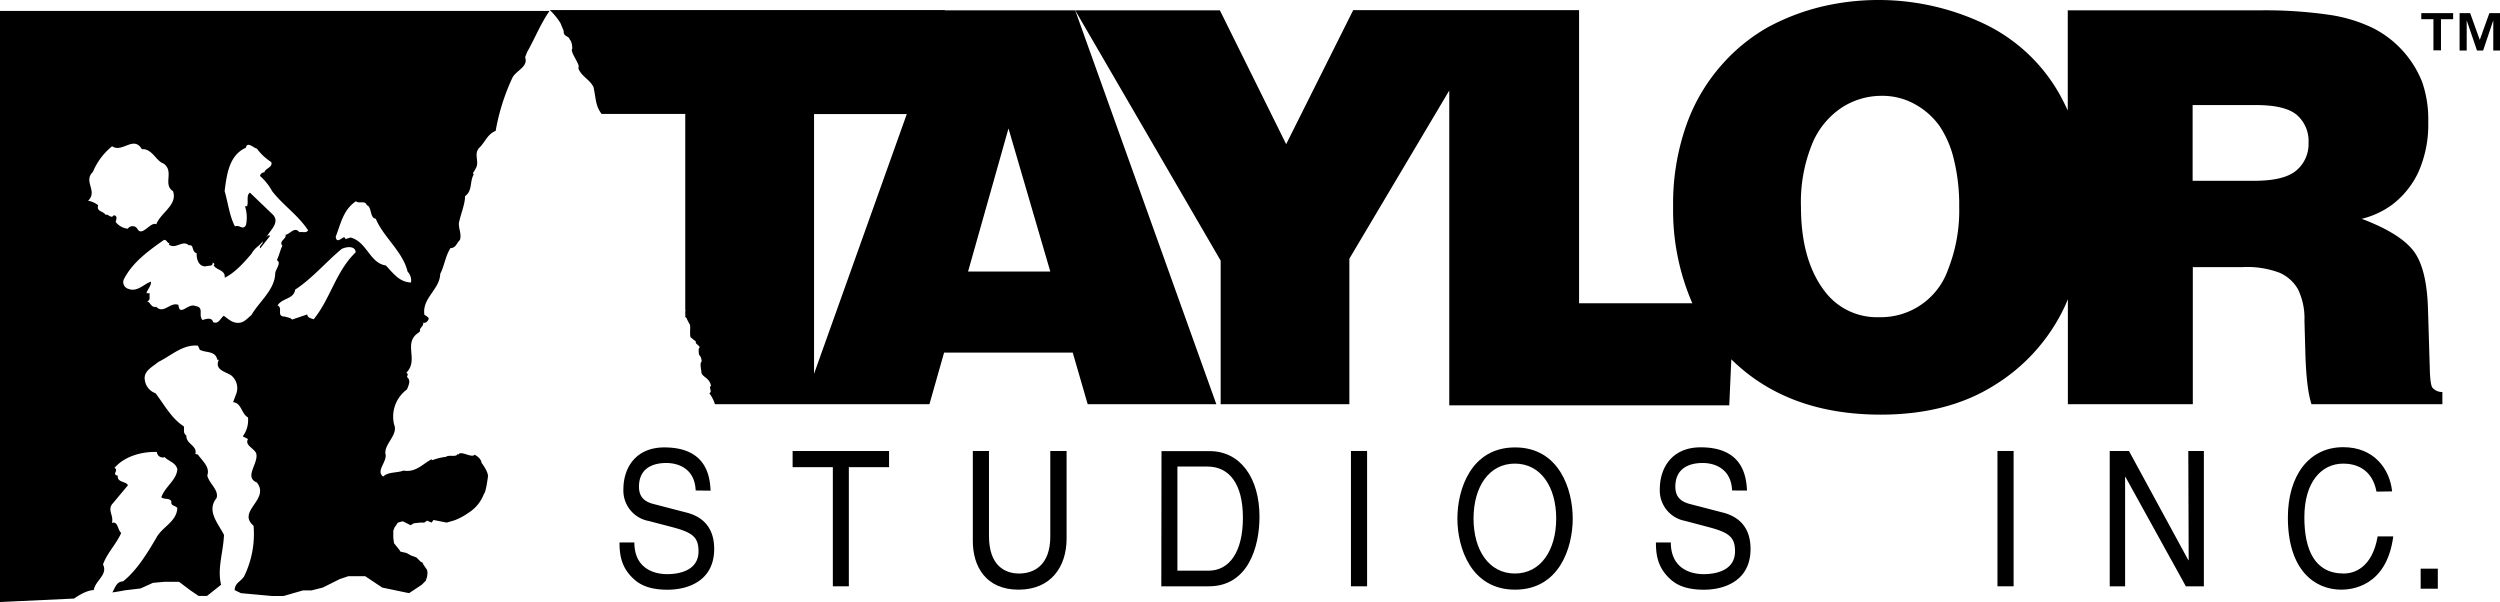
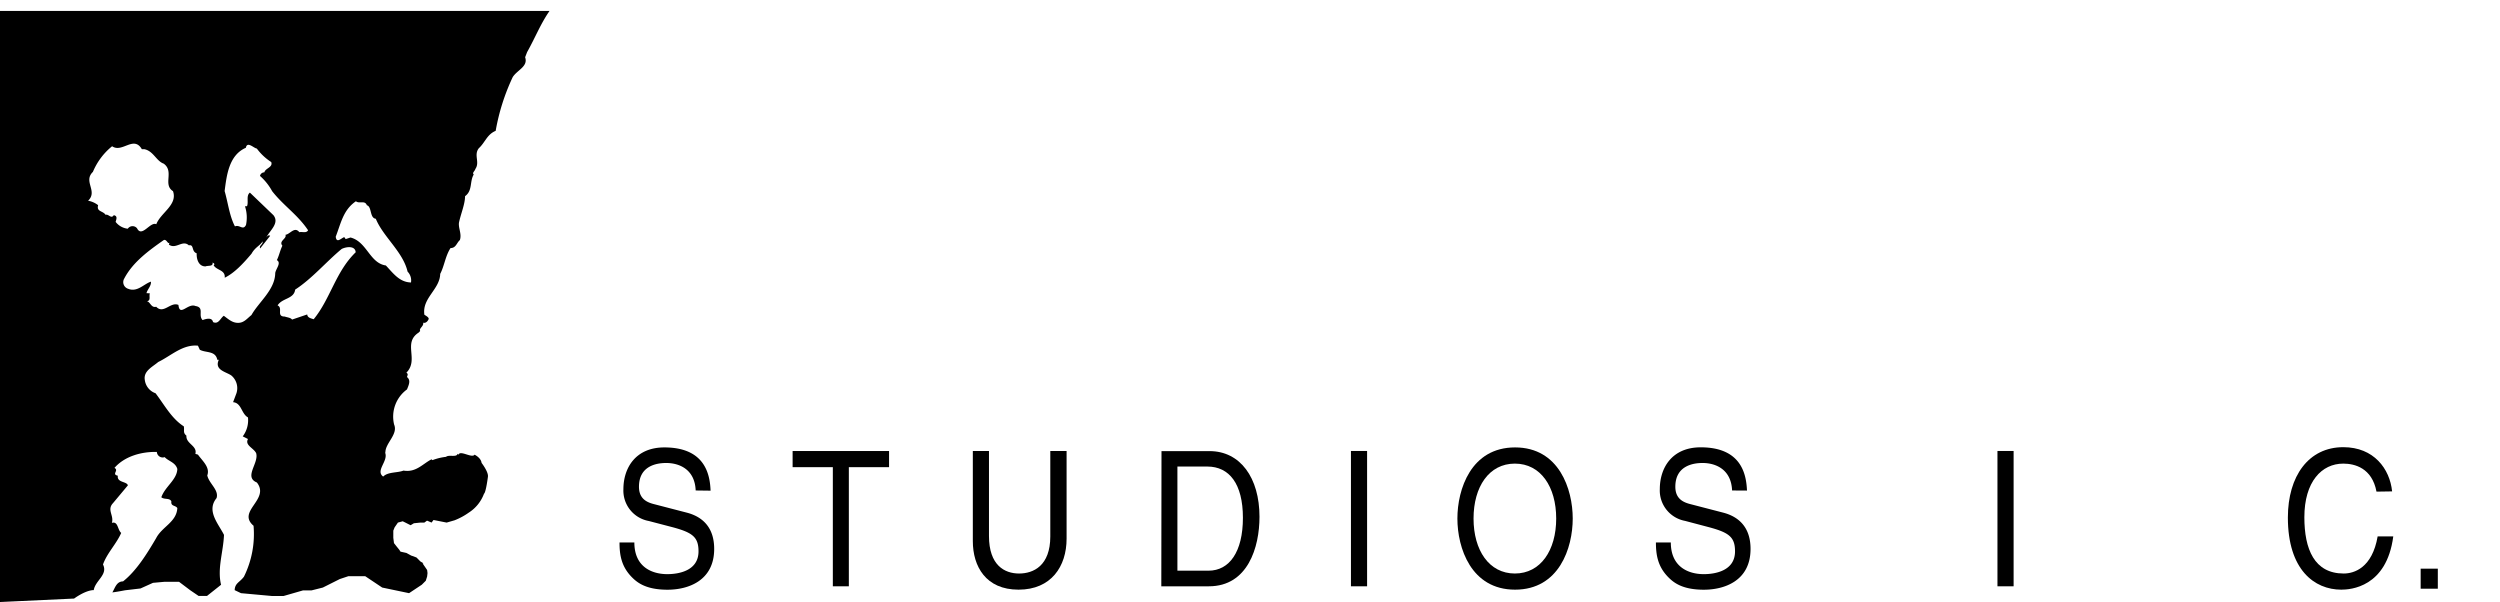
<svg xmlns="http://www.w3.org/2000/svg" viewBox="0 0 520.21 125.3">
  <title>TSI-logo-BK</title>
  <g id="Calque_2" data-name="Calque 2">
    <g id="Layer_1" data-name="Layer 1">
      <path d="M114.35,2.27H0v123l15.42-.72s2.33-1.74,4.09-1.76c.31-2,3-3.2,1.92-5.33.85-2.39,2.78-4.25,3.79-6.57-.78-.62-.62-2.48-1.94-2.09.47-1.55-1.08-2.71.23-4.1l3.1-3.71c-.23-.85-2.32-.54-2.09-2-1.39-.31.31-1.09-.7-1.63,2.09-2.4,5.57-3.4,8.82-3.32a1.22,1.22,0,0,0,1.63,1.08c.77.85,2.24,1.08,2.63,2.47-.08,2.25-2.55,3.64-3.33,5.88.62.54,1.7.08,2.09.85-.15,1.09.85.78,1.24,1.4-.16,2.93-3.17,3.86-4.41,6.26-1.86,3.17-4.1,6.81-6.89,9-1.37,0-1.68,1.41-2.22,2.29.64-.08,1.51-.22,2.63-.44l3.23-.38,2.59-1.17,2.42-.22h3l2.35,1.77L41.32,124h1.76L46,121.68c-.82-3.38.46-6.78.61-10.38-1.16-2.32-3.72-5-1.55-7.65.54-1.71-1.55-3-1.93-4.72.62-1.7-1-3-1.94-4.33l-.54-.16c.47-1.7-2-2.09-1.86-3.79-.77-.62-.38-1.08-.54-1.93-2.55-1.63-4-4.41-5.88-6.89a3.37,3.37,0,0,1-2.24-2.78c-.31-1.86,1.62-2.71,2.79-3.72,2.7-1.31,5.1-3.71,8.27-3.4l.39.85c1.31.7,3.25.15,3.64,2.09h.31C44.56,77,47,77.35,48.12,78.12a3.43,3.43,0,0,1,1.08,3.71l-.7,1.86c1.78.15,1.7,2.4,3.1,3.17a5.56,5.56,0,0,1-1.09,3.94l1.09.55c-.7,1.31,1.16,1.85,1.7,2.94.62,2.09-2.63,4.95.15,6.11,2.79,3.56-4.25,5.95-.69,9a20,20,0,0,1-2,10.6c-.9,1.2-1.87,1.32-1.93,2.8l1.32.63,6.48.59H59l4.06-1.17h1.77l2.35-.59,3.53-1.77,1.77-.59H76l3.53,2.36,5.59,1.17,2.65-1.76.83-.83.28-.88.08-.71-.08-.64-.87-1.27-.08-.12h.2l-.65-.39-.81-.82-.69-.27-.41-.13-1-.55-1.23-.27-.27-.41-.55-.68-.54-.69-.14-1.09v-1.5l.27-.68.69-1,1-.27.55.27,1.09.55.68-.41,1.36-.14h.82l.55-.4.17.06.78.34.41-.54,2.73.54,1.66-.48a13.57,13.57,0,0,0,2.94-1.59,7.9,7.9,0,0,0,3.17-3.93c.41-.27.82-3.54.82-3.54.14-1-1.32-2.88-1.32-2.88-.14-1.1-1.47-1.71-1.47-1.71-.49.81-3-1-3.32,0l-.2-.18c-.2.8-1.81.12-2.41.63a11.52,11.52,0,0,0-2.82.69l-.2-.17c-1.81.91-3.22,2.79-5.83,2.34-1.28.51-3.22.23-4.23,1.25-1.68-1.25,1.14-3.25.4-5h.07c-.07-1.94,2.68-3.77,1.81-5.83a7,7,0,0,1,2.68-7.31c.34-.86.87-1.89,0-2.57.07-.34.34-.63-.13-.91,2.68-2.69-.81-6.17,2.55-8.34l.33-.35c-.33-.51.81-1,.61-1.71.6.17,1-.4,1.14-.74s-.61-.74-.88-.91c-.53-3.49,3.22-5.26,3.29-8.51.87-1.66,1.07-3.72,2.15-5.37,1.14,0,1.27-1.09,1.94-1.66.47-1.37-.47-2.68-.13-3.88.4-1.77,1.21-3.66,1.21-5.26,1.6-1.14.93-3.08,1.81-4.51-.41-.34.26-.74.33-1.14,1-1.43-.4-2.91.74-4.34,1.27-1.14,1.68-2.86,3.49-3.6a43.93,43.93,0,0,1,3.55-11.19c.94-1.49,3.25-2.19,2.58-4.13l.41-1.06C111.38,7.82,112.46,5,114.35,2.27ZM24.06,46.17c.15-.54.46-1.24-.39-1.39-.54.85-1.08-.31-1.7-.08-.54-.85-1.94-.62-1.55-2a4.7,4.7,0,0,0-2.09-.93c2.09-2-1.08-4,1-6a13.59,13.59,0,0,1,4-5.34c2.09,1.47,4.49-2.32,6.19.62h.54c1.86.38,2.48,2.47,4,3,2.25,1.63-.23,4.34,1.94,5.73,1,2.86-2.56,4.48-3.48,6.88-1.24-.62-3,2.87-4,.85a1.2,1.2,0,0,0-1.93.08A3.66,3.66,0,0,1,24.06,46.17ZM52.32,65.56c-.85.66-1.51,1.61-2.75,1.62s-2-.74-3-1.47c-.72.48-1.08,1.86-2.24,1.31-.22-1.07-1.5-.66-2.17-.42-1-1,.43-2.63-1.48-2.92C39.1,63,37.39,66,37.13,63.45c-1.66-.72-3.08,2-4.63.38-1.06.3-1.24-1.08-1.95-1.14.92-.13.4-1.07.64-1.65L30.48,61c.2-.81,1-1.46.93-2.39-1.43.43-2.82,2.25-4.72,1.49a1.45,1.45,0,0,1-.83-2.15c1.8-3.44,5.15-5.84,8.22-8,.6-.23.83.91,1.17.55l-.1.4c1.46,1.06,2.82-1.07,4.15.15,1.14-.23.48,1.27,1.63,1.66-.07,1.26.44,2.75,1.84,2.72.52-.22,1.63.08,1.46-.8,0,0-.06,0,0,0v0c.14.07.61.29.23.57.61,1.09,2.46.93,2.3,2.59,2.05-1,3.89-3,5.58-5,.75-1.35,1.73-1.64,2.31-2.57.09.69-.82.89-.51,1.47l2.07-2.62c-.34-.26-.61.08-.81.34.81-1.51,2.8-3,1.49-4.64L52,40.08c-.85.66-.2,2-.63,2.89A.22.22,0,0,0,51,43a7.47,7.47,0,0,1,.19,3.8c-.61,1.25-1.34-.13-2.3.31-1.15-2.19-1.43-4.88-2.15-7.36.43-3.26.88-7.46,4.42-9,.28-1.44,1.65.09,2.28.16a11.29,11.29,0,0,0,3,2.81c.39,1.12-1.23,1.26-1.43,2.14a.93.93,0,0,0-.91.75,11.64,11.64,0,0,1,2.53,3.17c2.34,3,5.33,4.91,7.48,8.14-.38.67-1.22.24-1.82.4-1-1.27-1.9.4-2.89.54.34.81-1.47,1.28-.64,2.27-.49,1-.66,2-1.15,3,1,.57-.23,1.82-.34,2.7C57.23,60.3,53.83,62.86,52.32,65.56Zm12.95.87c-.53-.18-1.3-.3-1.34-1L60.77,66.5c-.28-.41-1-.44-1.51-.63-1.86,0-.29-1.79-1.5-2.32,1-1.58,3.4-1.29,3.66-3.29,3.45-2.22,6.52-5.85,9.68-8.46,1-.49,2.83-.7,2.91.7C69.84,56.53,68.75,62.2,65.27,66.43Zm20.25-7.65c-2.4-.06-3.69-1.91-5.23-3.54-3.38-.49-3.92-4.94-7.36-5.82l-1,.33-.29-.41c-.63.2-1.62,1.39-1.78-.09,1.09-2.81,1.55-5.57,4.2-7.37.74.59,1.87-.28,2.28.83,1.07.29.55,2.66,1.86,2.81,1.5,3.72,5.67,6.89,6.61,11A2.61,2.61,0,0,1,85.52,58.78Z" />
      <path d="M507.27,122.5H503.7v-4.17h3.57Z" />
      <path d="M164.93,93.85H185v3.36h-8.37V122H173.3V97.21h-8.37Z" />
      <path d="M221.94,93.84v18.25c0,5.76-3.19,10.61-10,10.61s-9.51-4.85-9.51-10.1V93.84h3.36v17.7c0,6.11,3.27,7.8,6.26,7.8s6.5-1.61,6.5-7.72V93.84Z" />
      <path d="M245,97.08h6.23c4.54,0,7.4,3.57,7.4,10.67s-2.82,11-7.16,11H245ZM241.65,122h9.9c8.12,0,10.53-8.14,10.53-14.46,0-8.12-4-13.67-10.39-13.67h-10Z" />
      <path d="M284.47,122h-3.36V93.84h3.36Z" />
      <path d="M323.82,107.9c0,6.62-3.24,11.44-8.6,11.44s-8.6-4.82-8.6-11.44,3.23-11.43,8.6-11.43S323.82,101.29,323.82,107.9Zm3.44,0c0-6.07-2.82-14.8-12-14.8s-12,8.73-12,14.8,2.82,14.8,12,14.8S327.26,114,327.26,107.9Z" />
      <path d="M360.42,102.06c-.18-4.35-3.35-5.72-6.15-5.72-2.1,0-5.66.66-5.66,4.94,0,2.39,1.49,3.17,2.94,3.57l7.09,1.84c3.21.86,5.62,3.06,5.62,7.53,0,6.65-5.45,8.49-9.71,8.49-4.6,0-6.39-1.56-7.49-2.69-2.08-2.16-2.49-4.51-2.49-7.14h3.1c0,5.1,3.67,6.59,6.85,6.59,2.42,0,6.51-.71,6.51-4.74,0-2.94-1.22-3.89-5.31-5l-5.07-1.34a6.43,6.43,0,0,1-5.27-6.62c0-4.39,2.51-8.69,8.51-8.69,8.64,0,9.49,5.86,9.63,9Z" />
      <path d="M419,122h-3.36V93.84H419Z" />
-       <path d="M455.35,93.84h3.24V122h-3.75L442.27,99.24h-.07V122H439V93.84h4l12.36,22.73h.07Z" />
      <path d="M494.51,102.3c-.93-4.93-4.54-5.83-6.92-5.83-4.48,0-8.09,3.76-8.09,11.16,0,6.62,2.06,11.71,8.19,11.71,2.17,0,5.93-1.18,7.06-7.72H498c-1.38,10.61-8.95,11.08-10.81,11.08-5.62,0-11.12-4.15-11.12-15,0-8.66,4.33-14.65,11.53-14.65,6.37,0,9.68,4.51,10.16,9.2Z" />
      <path d="M144.76,102.06c-.17-4.35-3.34-5.72-6.14-5.72-2.11,0-5.66.66-5.66,4.94,0,2.39,1.48,3.17,2.93,3.57l7.09,1.84c3.22.86,5.63,3.06,5.63,7.53,0,6.65-5.45,8.49-9.71,8.49-4.6,0-6.4-1.56-7.5-2.69-2.08-2.16-2.49-4.51-2.49-7.14H132c0,5.1,3.66,6.59,6.85,6.59,2.42,0,6.5-.71,6.5-4.74,0-2.94-1.21-3.89-5.3-5L135,108.41a6.43,6.43,0,0,1-5.28-6.62c0-4.39,2.52-8.69,8.52-8.69,8.64,0,9.49,5.86,9.62,9Z" />
-       <path d="M506.19,80.72c-.31-.34-.49-1.45-.57-3.33l-.39-12.94q-.23-8.64-3.05-12.28t-10.74-6.64a17.7,17.7,0,0,0,6.33-2.94,18.11,18.11,0,0,0,5.51-6.89,24.4,24.4,0,0,0,2-10.34,23.63,23.63,0,0,0-1.27-8.3A21.42,21.42,0,0,0,493.84,5.87a31.24,31.24,0,0,0-9.4-2.82,92.87,92.87,0,0,0-14.12-.9H430.27V23c-.48-1.05-1-2.09-1.54-3.09A35.56,35.56,0,0,0,413.14,5.08,51.29,51.29,0,0,0,378.57,1.5a46.32,46.32,0,0,0-10.82,4.23,37.39,37.39,0,0,0-9.57,7.86,37.79,37.79,0,0,0-7.32,12.56A49,49,0,0,0,348.15,43a48.5,48.5,0,0,0,4,20.11H328.58l0-61H301.76v0H281.58L267.63,30,253.84,2.15H223.73L254,54.23V84.11h26.78V53.83l20.79-35,0,65.51h58.26l.43-9.57q11.68,11.5,31.07,11.51,13.95,0,23.64-6.1a38.27,38.27,0,0,0,14.43-15.9c.32-.65.6-1.32.89-2V84.11h26V55.58H466.7a19,19,0,0,1,7.68,1.19,8.19,8.19,0,0,1,3.82,3.47,13.93,13.93,0,0,1,1.32,6.47l.17,6.05q.18,8,1.3,11.35h27.23V81.57A2.66,2.66,0,0,1,506.19,80.72ZM405.37,56.06A14.82,14.82,0,0,1,391,66a13.58,13.58,0,0,1-11-5q-5.25-6.5-5.25-18A32.06,32.06,0,0,1,377,30.14a16.65,16.65,0,0,1,6.18-7.71,15.18,15.18,0,0,1,8.31-2.49,13.9,13.9,0,0,1,7.09,1.81,15.37,15.37,0,0,1,5,4.46,21.25,21.25,0,0,1,3,7,39.71,39.71,0,0,1,1.1,9.85A33.27,33.27,0,0,1,405.37,56.06Zm72.46-20.59c-1.69,1.44-4.62,2.15-8.76,2.15H456.25V21.86h13.16q6.1,0,8.53,2.06a7.19,7.19,0,0,1,2.43,5.79A7.16,7.16,0,0,1,477.83,35.47Z" />
-       <path d="M196.62,2.1h-3.21v0h-79a13.84,13.84,0,0,1,2.19,2.67l.13.29.57,1.38c-.13,1.22,1.11,1,1.25,1.79,0,0,.53.41.53,1.9-.59.65,1.85,3.47,1.25,4,.54,1.73,2.43,2.4,3.17,4,.55,2.55.39,3.84,1.68,5.58h17.41V64.4c.09.12,0,.32,0,.53v.55a.38.38,0,0,0,.1.12l-.1.07v.27c.58.54-.11-.3.93,1.56.24.35-.06,2,.18,2.67l1.13.93c-.34.52,1.25.91.57,1.43-.1,2.13.44.9.61,2.69-.47.35-.06,1.8-.06,2.26.14,1,1.67,1.07,2,2.8-.61.4.4,1.19-.35,1.54a7.66,7.66,0,0,1,1.17,2.29h20.63v0h24l3.05-10.74h26.77l3.11,10.74h26.77L223.73,2.15H196.62ZM169.39,23.73h19.3l-19.3,54.05Zm40.46,3,8.7,29.77H201.44Z" />
-       <path d="M503.83,4V2.73h6.63V4h-2.53v6.47h-1.57V4ZM514,2.73l2,5.57,2-5.57h2.25v7.78h-1.44V4.23l-2.11,6.28h-1.28l-2.14-6.28v6.28H511.8V2.73Z" />
    </g>
  </g>
</svg>